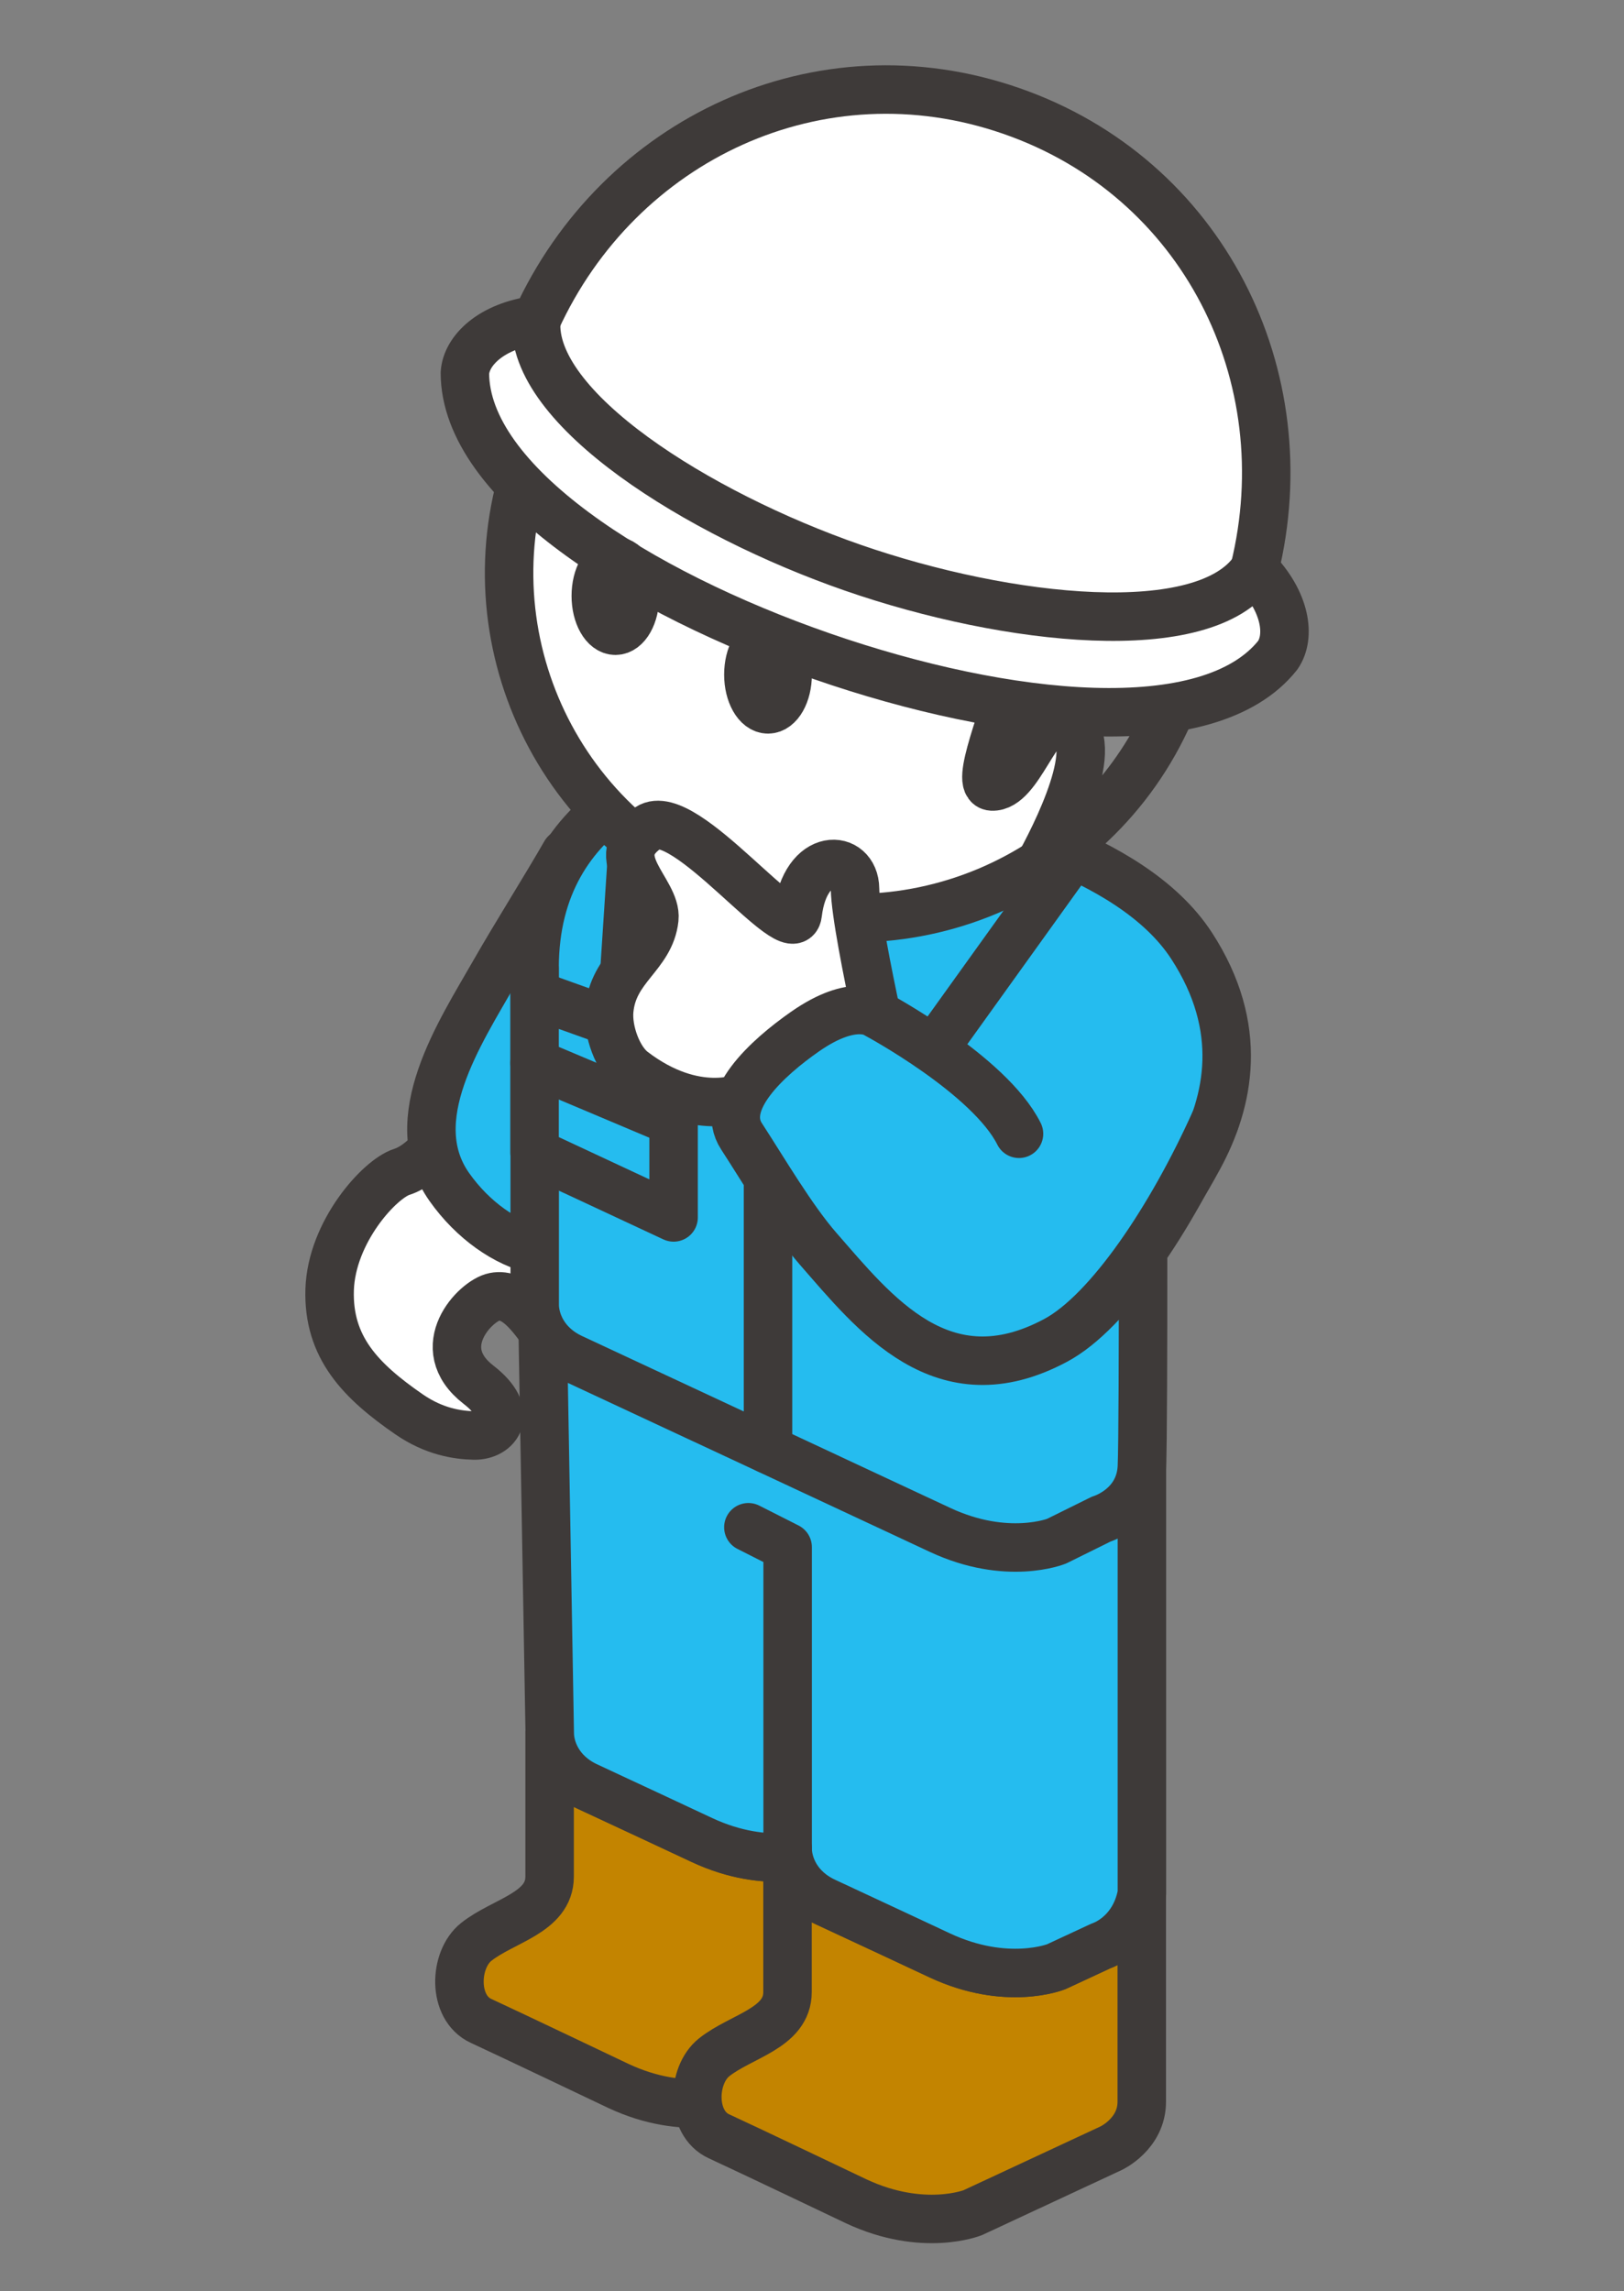
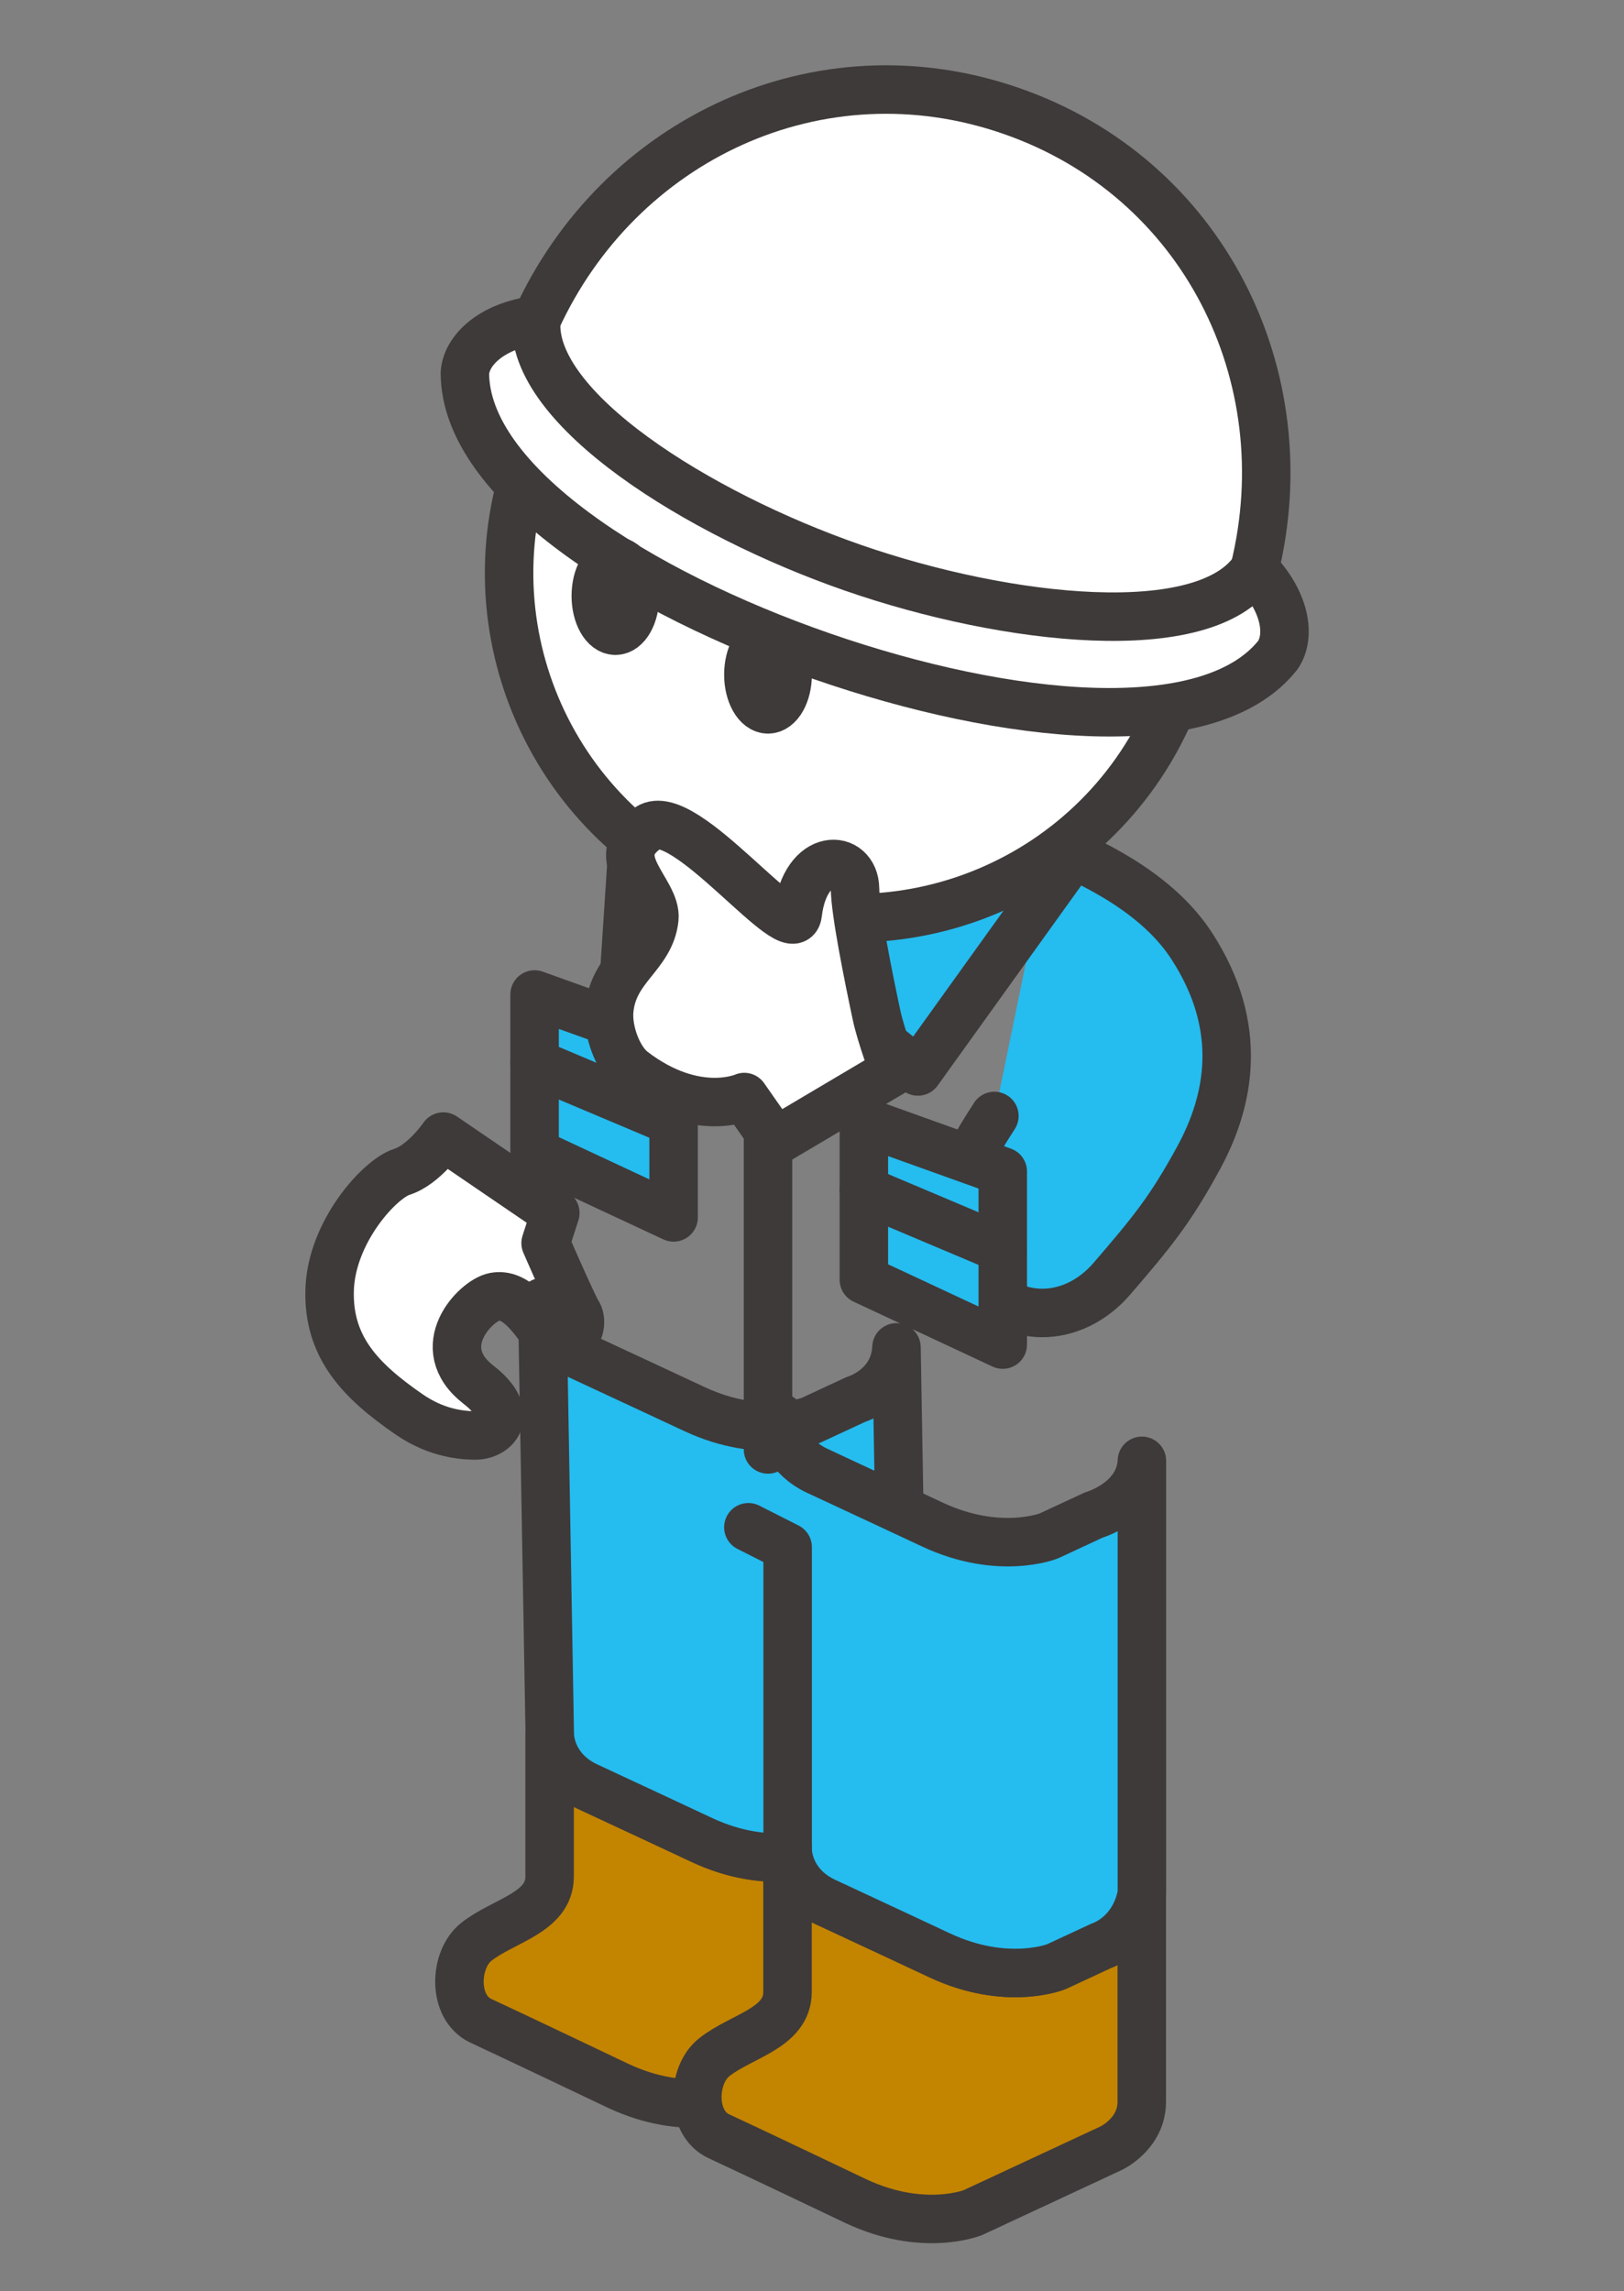
<svg xmlns="http://www.w3.org/2000/svg" id="uuid-247507dd-8809-495f-98e8-17bb4ea7efad" data-name="レイヤー 2" viewBox="0 0 134 189">
  <rect x="0" y="0" width="134" height="189" fill="#808080" stroke="none" />
  <g id="uuid-4e290ecc-fabd-44fd-817a-d0f8b2eb46bd" data-name="layout">
    <g>
      <g>
        <path d="m47.69,108.36c.73,1.36-1.07,3.8-2.81,1.58-.93-1.19-2.29-3.32-4.09-2.96-1.54.3-5.3,4.16-1.31,7.25,3.05,2.35,1.51,4.22-.35,4.19-1.41-.03-3.32-.33-5.37-1.74-4-2.76-6.71-5.53-6.56-10.3.16-4.78,4.14-9.14,5.96-9.71,1.82-.58,3.42-2.91,3.42-2.91l9.24,6.3-.8,2.49s1.93,4.45,2.65,5.82Z" style="fill: #fff; stroke: #3e3a39; stroke-linecap: round; stroke-linejoin: round; stroke-width: 4px;" />
-         <path d="m67.52,71.18c-3,5.25-15.28,26.89-16.47,28.98-3.12,5.46-10.12,3.21-13.97-2.23-3.93-5.56.88-12.74,3.72-17.72,1.76-3.08,4.26-7.04,5.85-9.82" style="fill: #25bcef; stroke: #3e3a39; stroke-linecap: round; stroke-linejoin: round; stroke-width: 4px;" />
        <path d="m74.58,146.69c-.63,3.45-3.36,4.31-3.36,4.31l-3.7,1.72s-4.08,1.65-9.61-.93c0,0-7.11-3.33-9.47-4.42-2.36-1.09-3.09-3.1-3.09-4.41v11.85c0,3-3.83,3.61-6.06,5.39-1.84,1.47-1.97,5.42.4,6.51,2.36,1.09,11.34,5.37,11.34,5.37,5.53,2.58,9.61.93,9.61.93l11.4-5.31s2.54-1.17,2.54-3.84v-17.18Z" style="fill: #c38400; stroke: #3e3a39; stroke-linecap: round; stroke-linejoin: round; stroke-width: 4px;" />
        <path d="m44.74,107.42c0,1.31.73,3.32,3.09,4.41,2.36,1.09,9.47,4.41,9.47,4.41,5.53,2.58,9.61.93,9.61.93l3.7-1.72s3.2-.94,3.36-4.3l.62,35.54c-.63,3.45-3.36,4.31-3.36,4.31l-3.7,1.72s-4.08,1.65-9.61-.93c0,0-7.11-3.33-9.47-4.42-2.36-1.09-3.09-3.1-3.09-4.41l-.62-35.54Z" style="fill: #25bcef; stroke: #3e3a39; stroke-linecap: round; stroke-linejoin: round; stroke-width: 4px;" />
        <path d="m94.21,156.21c-.63,3.45-3.36,4.31-3.36,4.31l-3.7,1.72s-4.08,1.65-9.61-.93c0,0-7.11-3.33-9.47-4.42-2.36-1.09-3.09-3.1-3.09-4.41v11.85c0,3-3.83,3.61-6.06,5.39-1.84,1.47-1.97,5.42.4,6.51s11.34,5.37,11.34,5.37c5.53,2.58,9.61.93,9.61.93l11.4-5.31s2.54-1.17,2.54-3.84v-17.18Z" style="fill: #c38400; stroke: #3e3a39; stroke-linecap: round; stroke-linejoin: round; stroke-width: 4px;" />
        <path d="m64.99,152.48c0,1.31.73,3.32,3.09,4.41,2.36,1.09,9.47,4.42,9.47,4.42,5.53,2.58,9.61.93,9.61.93l3.7-1.72s2.72-.85,3.36-4.31v-35.7c-.15,3.37-3.97,4.47-3.97,4.47l-3.7,1.72s-4.08,1.65-9.61-.93c0,0-7.11-3.33-9.47-4.42-2.36-1.09-3.09-3.1-3.09-4.41" style="fill: #25bcef; stroke: #3e3a39; stroke-linecap: round; stroke-linejoin: round; stroke-width: 4px;" />
-         <path d="m44.12,79.84v27.79c0,1.31.73,3.32,3.09,4.41,2.36,1.09,30.36,14.17,30.36,14.17,5.53,2.58,9.61.93,9.61.93l3.68-1.82s3.2-.94,3.36-4.31c.15-3.37.11-32.61,0-34.14-.88-13.08-8.07-20.05-19.48-23.43-4.11-1.22-9.86-1.16-12.33-1.06-5.85.22-18.3,3.81-18.3,17.46Z" style="fill: #25bcef; stroke: #3e3a39; stroke-linecap: round; stroke-linejoin: round; stroke-width: 4px;" />
        <polyline points="64.99 152.48 64.99 127.63 61.75 125.99" style="fill: #25bcef; stroke: #3e3a39; stroke-linecap: round; stroke-linejoin: round; stroke-width: 4px;" />
        <path d="m82.05,92.06c-2.73,4.24-5.16,8.4-1.78,13.1,3.06,4.25,8.27,4.05,11.48.32,3.27-3.8,4.82-5.67,7.16-9.98,2.51-4.62,3.82-10.7-.59-17.48-2.58-3.97-7.33-6.58-11.67-8.32" style="fill: #25bcef; stroke: #3e3a39; stroke-linecap: round; stroke-linejoin: round; stroke-width: 4px;" />
        <path d="m66.41,74.95l-3.04,3.51,12.37,9.93,12.37-17.23s-11.2,4.7-21.7,3.79Z" style="fill: #25bcef; stroke: #3e3a39; stroke-linecap: round; stroke-linejoin: round; stroke-width: 4px;" />
        <polygon points="63.37 78.47 51.56 79.53 52.49 65.37 66.41 74.96 63.37 78.47" style="fill: #25bcef; stroke: #3e3a39; stroke-linecap: round; stroke-linejoin: round; stroke-width: 4px;" />
        <line x1="63.37" y1="78.47" x2="63.37" y2="119.57" style="fill: #fff; stroke: #3e3a39; stroke-linecap: round; stroke-linejoin: round; stroke-width: 4px;" />
        <polygon points="71.28 92.53 82.74 96.64 82.74 110.92 71.28 105.57 71.28 92.53" style="fill: #25bcef; stroke: #3e3a39; stroke-linecap: round; stroke-linejoin: round; stroke-width: 4px;" />
        <line x1="71.28" y1="98.18" x2="82.74" y2="103.02" style="fill: #25bcef; stroke: #3e3a39; stroke-linecap: round; stroke-linejoin: round; stroke-width: 4px;" />
        <polygon points="44.11 82.04 55.58 86.15 55.58 100.43 44.11 95.08 44.11 82.04" style="fill: #25bcef; stroke: #3e3a39; stroke-linecap: round; stroke-linejoin: round; stroke-width: 4px;" />
        <line x1="44.11" y1="87.69" x2="55.58" y2="92.53" style="fill: #25bcef; stroke: #3e3a39; stroke-linecap: round; stroke-linejoin: round; stroke-width: 4px;" />
        <path d="m44.13,36.52c-5.95,14.54,1.03,31.16,15.57,37.1,14.55,5.95,31.16-1.03,37.1-15.57,5.95-14.55-1.03-31.16-15.57-37.1-14.55-5.94-31.16,1.02-37.1,15.57Z" style="fill: #fff; stroke: #3e3a39; stroke-linecap: round; stroke-linejoin: round; stroke-width: 4px;" />
-         <path d="m59.67,20.93c-4.18,1.71-7.73,4.3-10.53,7.46,17.95.51,31.37,11.5,34.93,18.27,1.56,2.96.57,5.57,0,7.83-1.16,4.57-3.72,10.31-2.22,10.39,2.22.11,3.68-5.81,5.56-5.47,3.94.72.32,8.32-1.53,11.74,11.29-7.28,16.16-21.77,10.89-34.66-5.95-14.54-22.56-21.51-37.1-15.57Z" style="fill: #898989; stroke: #3e3a39; stroke-linecap: round; stroke-linejoin: round; stroke-width: 4px;" />
+         <path d="m59.67,20.93Z" style="fill: #898989; stroke: #3e3a39; stroke-linecap: round; stroke-linejoin: round; stroke-width: 4px;" />
        <g>
          <path d="m44.25,26.4c6.82-14.94,23.36-22.75,39.19-17.25,15.83,5.49,23.98,21.87,20.07,37.82,2.62,2.68,2.98,5.55,1.92,7.08-5.64,7.11-22.42,5.36-37.61.09-15.19-5.27-29.44-14.31-29.46-23.37.12-1.86,2.18-3.89,5.89-4.37Z" style="fill: #fff; stroke: #3e3a39; stroke-linecap: round; stroke-linejoin: round; stroke-width: 4px;" />
          <path d="m44.25,26.4c-.56,7.27,13.32,15.99,26.11,20.43,12.79,4.44,29.08,6.2,33.15.15" style="fill: #fff; stroke: #3e3a39; stroke-linecap: round; stroke-linejoin: round; stroke-width: 4px;" />
        </g>
        <path d="m64.99,55.65c0,1.58-.73,2.87-1.62,2.87s-1.62-1.29-1.62-2.87.73-2.87,1.62-2.87,1.62,1.29,1.62,2.87Z" style="fill: #3e3a39; stroke: #3e3a39; stroke-miterlimit: 10; stroke-width: 4px;" />
        <path d="m52.4,49.16c0,1.58-.73,2.87-1.62,2.87s-1.62-1.29-1.62-2.87.73-2.87,1.62-2.87,1.62,1.29,1.62,2.87Z" style="fill: #3e3a39; stroke: #3e3a39; stroke-miterlimit: 10; stroke-width: 4px;" />
        <path d="m73.78,88.35s-1.1-2.91-1.47-4.68c-.71-3.34-1.74-8.48-1.76-10.36-.03-2.87-4.11-3.16-4.73,2.07-.35,2.98-9.34-9.07-12.31-7.11-3.75,2.49.73,5.22.48,7.52-.33,3.05-3.39,3.99-3.72,7.54-.16,1.7.7,4.07,1.94,5.02,5.18,3.96,9.2,2.15,9.2,2.15l2.56,3.66,9.81-5.81Z" style="fill: #fff; stroke: #3e3a39; stroke-linecap: round; stroke-linejoin: round; stroke-width: 4px;" />
-         <path d="m100.23,92.53c-3.55,7.9-8.73,15.69-13.12,18.04-9.33,5-14.95-2.23-19.6-7.55-2.16-2.47-4.46-6.41-6.32-9.27-1.87-2.85,2.13-6.48,5.22-8.64,4.06-2.84,5.9-1.45,5.9-1.45,0,0,9.33,4.99,11.77,9.87" style="fill: #25bcef; stroke: #3e3a39; stroke-linecap: round; stroke-linejoin: round; stroke-width: 4px;" />
      </g>
      <rect width="134" height="189" style="fill: none; opacity: .29;" />
    </g>
  </g>
</svg>